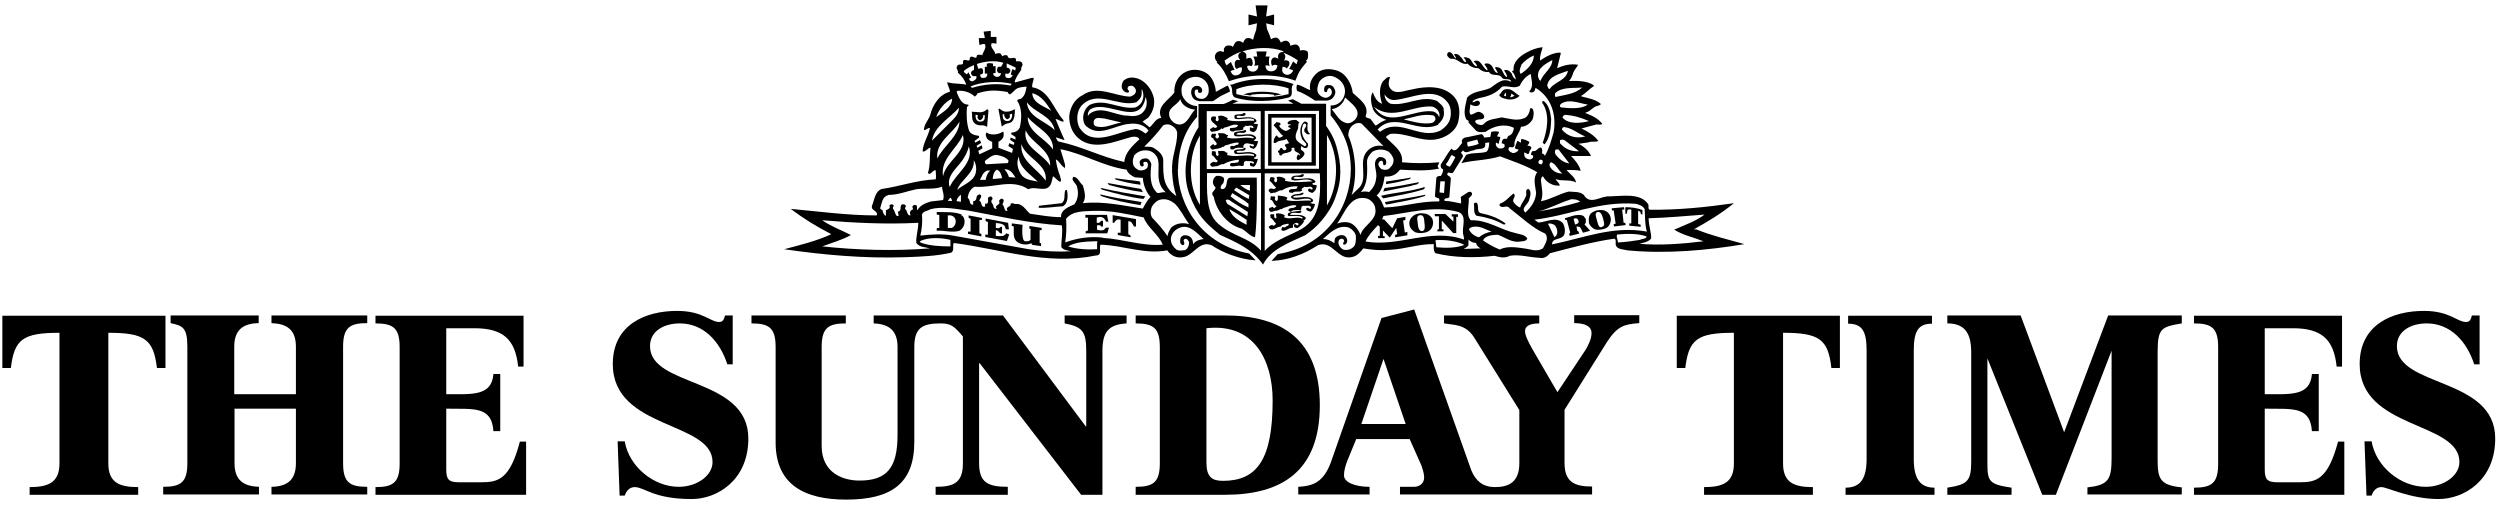
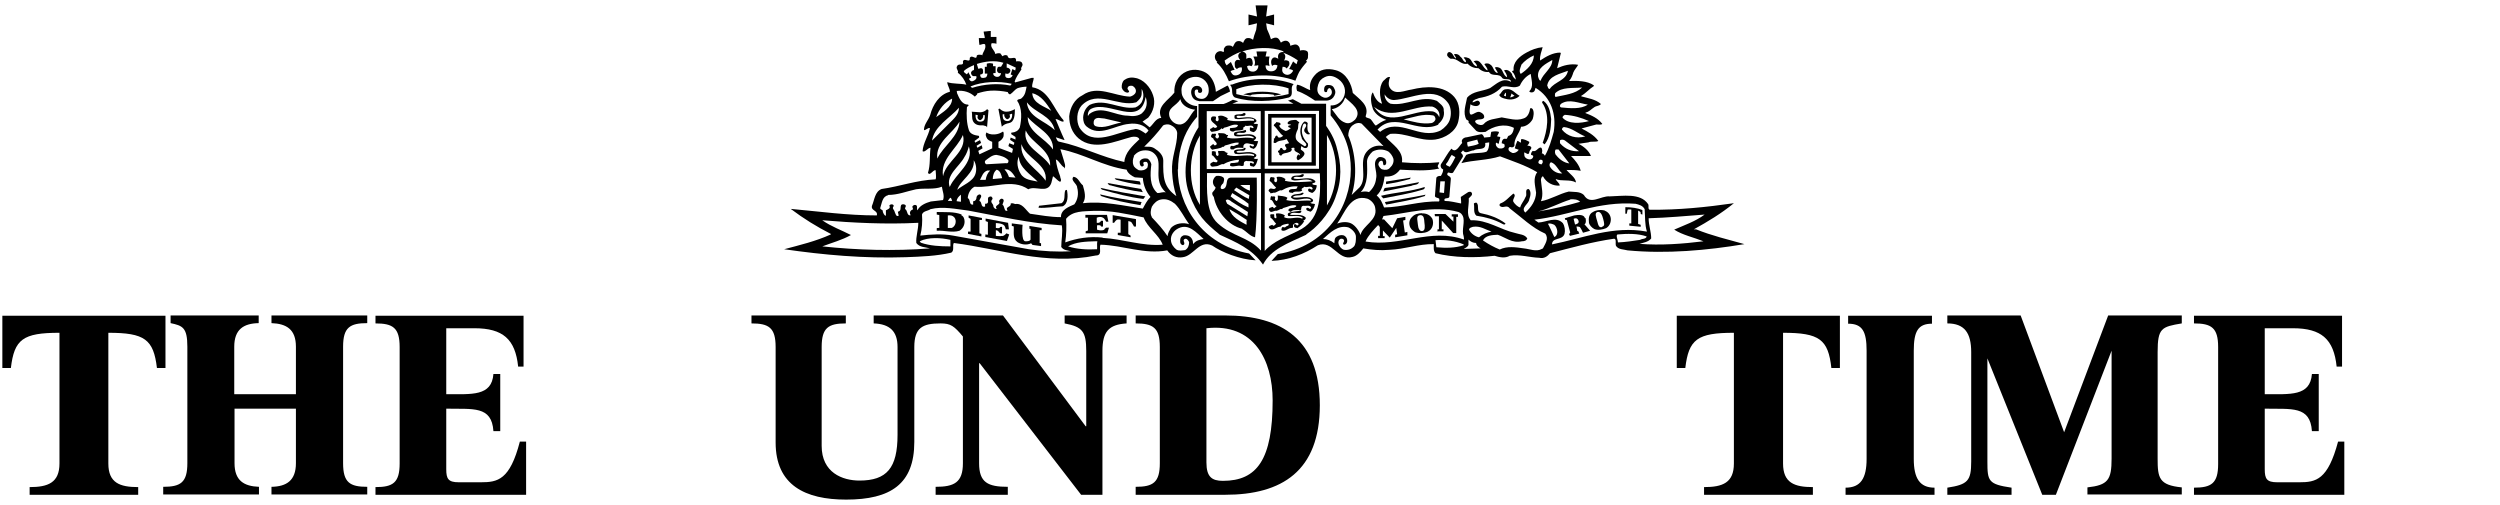
<svg xmlns="http://www.w3.org/2000/svg" width="401" height="81" viewBox="0 0 401 81" fill="none">
  <path d="M154.264 34.416C153.079 33.915 151.529 34.052 150.253 34.006C150.253 34.143 150.253 34.279 150.253 34.416C150.39 34.416 150.663 34.507 150.663 34.507V36.559C150.663 36.559 150.299 36.559 150.253 36.604C150.253 36.741 150.253 36.878 150.253 37.014C151.484 36.923 152.714 37.379 153.9 37.014C154.401 36.695 154.72 36.148 154.72 35.556C154.72 35.146 154.583 34.69 154.173 34.507M152.714 36.559H152.031V34.553C152.441 34.507 152.806 34.553 153.079 34.872C153.489 35.373 153.307 36.285 152.669 36.559" fill="#000" />
  <path d="M157.686 20.103L158.187 20.24L158.324 20.422L158.552 17.688L158.324 17.505C158.324 17.505 157.959 18.006 157.184 18.006C156.728 18.006 156.273 17.915 155.862 17.915C155.999 18.371 155.817 18.918 156.09 19.465C156.409 20.058 157.047 20.149 157.686 20.103ZM156.455 18.371L156.865 18.508C156.865 18.508 156.728 18.827 156.82 18.964C156.911 19.146 157.139 19.374 157.321 19.237C157.594 19.101 157.777 18.736 157.686 18.462H157.959V18.736C157.959 19.192 157.822 19.511 157.184 19.511C156.592 19.511 156.409 18.873 156.5 18.326" fill="#000" />
  <path d="M161.832 19.738C162.744 19.602 162.789 18.371 162.789 17.505C162.242 17.779 161.969 17.915 161.376 17.915C160.784 17.915 160.328 17.414 160.328 17.414L160.146 17.505L160.692 20.331C160.692 20.331 161.012 19.875 161.878 19.738M160.829 18.326H161.103C161.012 18.599 161.194 18.918 161.467 19.1C161.65 19.192 161.832 19.009 161.969 18.827C162.06 18.69 161.923 18.371 161.923 18.371L162.333 18.234C162.425 18.736 162.197 19.374 161.65 19.419C161.012 19.419 160.875 19.1 160.829 18.645V18.371V18.326Z" fill="#000" />
  <path d="M188.959 27.214C188.959 24.798 189.552 22.382 190.783 20.377C191.375 19.419 192.013 18.736 192.013 18.736V17.004C191.33 17.004 190.646 16.685 190.145 16.138C189.689 15.591 189.506 15.226 189.506 14.405C189.506 13.585 190.099 12.673 191.011 12.445C191.877 12.172 192.743 12.354 193.335 12.992C193.791 13.494 193.882 13.95 193.882 14.542C193.882 15.271 193.381 15.864 192.788 15.864C192.424 15.864 191.968 15.773 191.74 15.317C191.558 14.998 191.558 14.36 191.922 14.36C192.424 14.36 191.968 14.725 192.287 14.861C192.469 14.952 192.697 14.907 192.788 14.725C192.879 14.497 192.834 14.269 192.652 14.041C192.378 13.767 192.059 13.722 191.694 13.813C191.147 13.995 190.965 14.588 191.102 15.135C191.284 15.91 191.785 16.138 192.378 16.229H194.566L195.797 15.408L197.301 14.679C197.301 14.679 197.164 13.95 196.891 13.722L195.022 14.725C194.976 13.722 194.52 12.537 193.746 11.898C192.971 11.26 191.603 10.941 190.372 11.443C188.959 12.035 188.276 13.448 188.367 14.861C187.41 16.092 185.404 17.095 186.27 18.918C185.404 18.918 184.994 19.966 184.401 20.422L183.261 19.511L184.173 18.872C184.994 17.915 185.404 16.502 184.948 15.271C184.538 13.995 183.398 12.673 182.031 12.491C181.393 12.354 180.8 12.491 180.299 12.856C179.979 13.175 179.888 13.676 179.934 14.086C180.071 14.497 180.435 14.861 180.891 14.861C181.484 14.679 180.663 14.405 180.891 14.041C180.982 13.767 181.301 13.722 181.62 13.767C182.031 13.95 182.304 14.405 182.167 14.816C182.031 15.18 181.62 15.408 181.256 15.499C178.703 15.408 176.014 13.585 173.643 15.271C172.322 15.91 171.638 17.277 171.501 18.645C171.501 20.058 171.957 21.288 173.005 22.2C175.467 24.251 178.885 22.656 181.484 21.972C181.94 21.881 182.578 21.881 182.76 22.337C181.666 23.385 180.435 24.479 180.344 25.983C176.697 25.209 173.643 23.522 169.997 22.747C169.587 22.747 169.45 22.246 169.359 22.018L170.726 22.474V22.382C170.225 21.334 169.769 20.149 169.313 19.101C169.769 19.101 170.134 19.556 170.589 19.511V19.283C168.948 17.505 168.31 14.451 165.575 13.995C165.484 13.448 165.803 12.992 165.803 12.491H165.484L162.84 13.22L162.749 13.129C162.931 12.4 163.433 11.762 163.843 11.123C163.615 10.804 164.162 10.622 163.98 10.212C163.889 9.756 163.296 9.802 162.977 9.847C163.068 8.616 161.792 9.938 161.61 8.935C161.336 8.753 161.017 8.844 160.789 9.027L160.47 8.571C160.196 8.48 159.832 8.571 159.649 8.662C159.558 8.024 158.738 7.614 159.057 6.93C159.33 6.93 159.558 6.93 159.832 7.021C159.832 6.747 159.832 6.246 159.832 5.927H158.92V4.97C158.51 4.97 158.191 5.061 157.781 5.061C157.781 5.38 157.963 5.79 157.963 6.109H157.006C157.006 6.474 157.051 6.839 157.097 7.203C157.416 7.203 157.689 6.93 158.008 7.112C158.236 7.841 157.644 8.297 157.553 8.89L157.461 8.799C157.188 8.799 156.914 8.708 156.687 8.89C156.641 9.847 155.912 8.616 155.547 9.3C155.638 10.257 154.681 9.163 154.453 9.847C154.635 10.713 153.769 10.075 153.541 10.576C153.222 10.987 153.815 11.306 153.632 11.67C154.271 12.126 154.772 12.901 155 13.585C154.043 13.357 152.858 13.494 151.946 13.175C151.946 13.722 152.402 14.223 152.356 14.725C150.67 15.135 149.621 16.821 149.211 18.417C148.937 19.283 148.163 19.966 148.208 20.878C148.573 20.878 148.846 20.422 149.165 20.559C148.892 21.835 148.071 22.929 147.98 24.251C148.345 24.525 148.801 23.704 149.257 23.704C149.074 25.117 149.256 26.439 148.846 27.716C149.165 28.308 149.621 27.214 150.077 27.305C150.077 27.761 150.214 28.354 150.077 28.764C147.023 28.901 144.334 29.904 141.416 30.314C140.322 30.724 140.277 32.046 139.866 33.003C139.639 33.824 140.869 33.733 140.641 34.553C135.901 34.553 131.342 33.915 126.83 33.505C128.881 35.054 131.023 36.376 133.257 37.516V37.607C130.841 38.701 128.334 39.294 125.781 39.977C132.117 40.889 138.544 41.482 145.291 41.254C147.752 41.163 150.259 41.072 152.584 40.525C153.131 40.16 152.721 39.431 152.994 38.975C160.47 39.932 167.854 42.621 175.786 40.98C176.88 40.98 176.242 39.75 176.515 39.248C180.162 39.339 183.535 40.844 187.227 40.16C187.82 41.026 188.731 41.436 189.734 41.254C191.466 41.026 192.378 38.428 194.429 39.385C195.934 40.433 198.805 41.618 201.404 41.755L200.355 40.661C192.788 39.248 188.914 32.958 188.914 27.123M189.324 15.91C189.552 16.958 190.737 17.505 191.694 17.596C190.874 18.326 190.6 19.739 189.37 19.966C188.549 20.058 187.82 19.419 187.592 18.736C187.182 17.232 188.686 17.049 189.324 15.91ZM186.498 20.149C186.863 19.921 187.41 19.875 187.774 20.058C188.276 20.286 188.777 20.741 188.823 21.334C188.823 23.522 187.865 25.117 188.002 27.579C188.093 29.083 188.276 30.223 188.686 31.453C186.635 29.995 186.543 28.491 186.589 25.756C186.589 24.89 185.905 24.251 185.176 23.796C184.629 23.431 184.036 23.568 183.535 23.522C184.629 22.474 185.677 21.288 186.543 20.149M183.261 18.098C182.623 18.645 181.712 18.69 180.891 18.553C178.794 18.553 176.698 16.821 174.737 18.28L174.51 18.599C174.418 18.28 174.601 17.596 175.102 17.414C177.883 16.092 182.897 20.514 183.763 15.545C184.082 16.411 183.991 17.459 183.216 18.098M179.888 19.648C178.475 19.875 177.153 20.696 175.74 20.24C175.33 20.058 175.376 19.556 175.512 19.237C175.923 18.69 176.606 19.009 177.153 19.009L179.888 19.648ZM181.985 20.741C179.205 21.106 175.239 23.75 173.142 20.468C172.595 19.419 172.686 17.87 173.461 16.958C176.014 14.269 179.341 17.232 182.259 16.411C182.669 16.046 183.125 15.636 183.125 14.998V14.269C183.444 14.77 183.489 15.636 183.216 16.183C183.079 16.639 182.578 17.049 182.122 17.232C179.569 17.642 177.29 15.682 174.783 16.821C174.099 17.323 173.78 18.052 173.735 18.827C173.735 19.42 173.871 19.921 174.282 20.286C176.378 22.063 178.84 20.058 181.073 19.875C182.304 19.693 183.535 20.012 184.219 20.924C184.128 21.106 183.9 21.288 183.763 21.425C183.216 21.061 182.669 20.65 182.031 20.696M181.848 25.026C182.35 24.388 182.988 24.115 183.717 24.115C184.401 24.115 184.994 24.343 185.449 24.981C186.498 26.439 184.857 28.946 186.999 30.861C186.498 30.724 186.133 30.998 185.632 30.952C184.355 29.812 184.492 27.944 184.675 26.348C184.583 26.029 184.401 25.619 184.036 25.436C183.581 25.345 183.034 25.436 182.806 25.892C182.806 26.166 182.806 26.622 183.17 26.713C183.307 26.713 183.444 26.576 183.489 26.485C183.444 26.348 183.353 26.257 183.398 26.075C183.489 25.938 183.763 25.938 183.945 25.983C184.219 26.257 184.128 26.53 184.036 26.895C183.672 27.305 183.17 27.397 182.669 27.305C182.35 27.123 181.894 26.85 181.803 26.485C181.62 26.029 181.712 25.436 181.894 25.072M170.726 27.032C171 26.622 170.726 26.12 170.635 25.71L170.088 23.932C173.735 24.616 176.925 26.667 180.709 27.214C180.891 27.807 181.529 28.217 182.031 28.445L183.307 28.536C183.398 29.721 183.808 30.724 184.538 31.59C183.991 32.137 183.626 32.867 183.307 33.459C180.207 33.003 177.062 32.228 173.689 32.593C174.282 31.727 173.963 30.679 173.689 29.721C173.142 29.311 172.96 28.445 172.185 28.354C171.638 28.946 172.777 29.448 172.777 30.086C173.051 31.043 172.869 32.046 172.322 32.775C171.547 33.14 170.134 33.596 170.179 34.827C168.447 34.827 166.852 34.508 165.211 34.28C164.481 33.642 163.98 32.547 162.84 32.73C162.612 32.639 162.384 32.547 162.111 32.639C162.248 33.277 161.154 33.094 161.61 33.778C161.017 34.052 161.199 33.049 160.789 32.821C160.88 32.502 161.245 32.001 160.698 31.864C160.47 31.864 160.288 32.092 160.242 32.274C160.607 32.958 159.376 32.821 159.877 33.505C159.649 33.596 159.376 33.322 159.33 33.094C159.376 32.684 158.783 32.502 159.102 32.046C159.239 31.955 159.239 31.727 159.102 31.636C159.011 31.408 158.692 31.545 158.555 31.636C158.282 31.955 158.829 32.73 158.008 32.684V33.14C157.234 33.322 157.598 32.411 157.097 32.228C157.097 31.864 157.689 31.453 157.188 31.18C156.96 31.18 156.732 31.317 156.641 31.59C156.641 31.909 156.504 32.274 156.094 32.274V32.821C155.365 32.912 155.729 32.001 155.228 31.773C155.273 30.998 155.684 30.268 156.322 29.949C159.239 30.223 162.339 28.582 164.937 30.36C166.122 29.721 167.991 31.134 168.629 29.357L168.903 28.263C169.313 28.536 169.632 28.992 170.042 29.174C170.361 28.901 170.042 28.582 170.042 28.263C169.723 27.397 169.45 26.53 169.359 25.573C169.906 25.801 170.134 26.53 170.681 26.85M154.453 21.653C155.182 24.388 151.718 25.801 151.262 28.263C150.806 25.482 153.496 23.887 154.453 21.653ZM150.35 25.436C149.986 22.838 152.858 21.38 153.906 19.511C153.815 21.927 151.308 23.385 150.35 25.436ZM152.311 29.949C151.718 28.035 153.86 26.758 154.681 25.209C155.046 24.662 155.228 24.115 155.41 23.476C156.276 26.211 153.313 27.761 152.356 29.949M152.721 32.228H152.037C152.037 32.228 152.265 31.864 152.402 31.727C152.63 31.727 152.63 32.046 152.721 32.228ZM153.541 30.451C153.997 28.901 156.413 27.761 156.185 25.71C156.595 26.303 156.687 27.214 156.459 27.898C156.048 29.174 154.453 29.63 153.541 30.451ZM154.134 31.226V32.365L153.45 32.274C153.45 31.864 153.769 31.499 154.134 31.226ZM161.427 26.166L158.236 26.348C158.008 26.303 157.872 25.983 158.054 25.756C158.601 25.345 159.148 24.844 159.832 24.844C160.561 24.981 161.245 25.163 161.746 25.71C161.792 25.983 161.701 26.166 161.473 26.211M162.886 28.491L161.837 28.399C161.701 27.989 161.473 27.533 161.108 27.169C161.974 27.032 162.521 27.898 162.886 28.491ZM160.743 28.582L159.239 28.718C159.239 28.172 159.422 27.533 159.877 27.214C160.47 27.397 160.607 28.035 160.743 28.582ZM158.419 27.351H158.829C158.419 27.716 158.191 28.263 158.1 28.855H157.188C157.461 28.399 157.644 27.579 158.373 27.351M168.447 26.576C167.216 24.57 163.98 23.613 164.527 20.924C165.438 22.975 168.538 23.978 168.447 26.576ZM164.846 18.781C166.213 20.514 169.04 21.471 168.903 23.978C167.672 22.154 164.846 21.243 164.846 18.781ZM167.718 28.992C166.441 27.078 163.524 25.801 163.843 23.112C164.481 25.345 168.128 26.303 167.718 28.992ZM166.441 29.129C165.53 28.901 164.299 28.901 163.706 27.852C163.251 27.123 162.977 25.983 163.433 25.117C163.433 26.895 165.347 27.989 166.487 29.174M168.629 17.779C167.581 17.049 165.666 16.639 165.575 14.952C166.988 15.271 167.854 16.593 168.629 17.779ZM169.176 20.878C167.672 19.374 164.892 18.827 164.709 16.411C166.031 18.143 168.675 18.508 169.176 20.878ZM161.29 11.762C161.655 11.989 162.02 11.716 162.065 11.351C162.065 11.032 161.746 10.85 161.473 10.85V10.166L162.931 10.85L162.84 11.306L162.384 11.078L162.111 11.944L162.43 12.081C162.43 12.081 162.248 12.673 161.518 12.491C161.199 12.4 161.199 12.035 161.29 11.762ZM160.971 10.029C160.971 10.029 160.607 10.668 160.561 10.713C160.333 10.713 160.014 10.622 159.969 10.987C159.786 11.488 160.151 11.853 160.561 11.716C160.561 11.944 160.424 12.217 160.151 12.309C159.832 12.4 159.467 12.263 159.33 11.944V11.716H159.695V10.622H159.285V10.212C159.285 10.212 158.966 10.121 158.738 10.121C158.555 10.121 158.282 10.212 158.282 10.212V10.713H157.963V11.807H158.373C158.373 11.807 158.373 12.354 158.054 12.445C157.507 12.582 157.325 12.491 157.234 12.172V11.944C157.234 11.944 157.735 11.944 157.689 11.534C157.689 11.26 157.689 10.987 157.37 10.941C157.142 10.941 157.097 11.032 156.914 11.032C156.914 11.032 156.687 10.303 156.687 10.257C158.008 9.847 159.558 9.619 160.971 10.075M162.293 13.448C162.293 13.448 162.157 13.63 162.065 13.722C160.06 13.311 157.826 13.494 155.957 14.086C155.866 14.041 155.729 13.995 155.684 13.858C157.507 13.084 160.196 12.947 162.293 13.448ZM154.954 11.807C154.635 11.716 154.59 11.397 154.59 11.397C155 10.987 155.684 10.668 156.231 10.44V11.169C156.185 11.351 156.048 11.169 155.821 11.488C155.638 11.716 155.866 12.217 156.185 12.217C156.459 12.217 156.55 12.217 156.595 12.217C156.732 12.628 156.413 12.856 156.094 12.992C155.638 13.22 155.41 12.628 155.41 12.628L155.775 12.445L155.319 11.579C155.319 11.579 155.182 11.944 155 11.898M153.45 14.588C154.544 14.451 155.593 14.77 156.367 15.499C156.459 15.363 156.641 15.271 156.732 15.135C156.732 15.135 156.732 15.044 156.732 14.998C157.416 14.77 158.145 14.588 158.92 14.542C159.832 14.497 160.743 14.588 161.655 14.77C161.655 14.907 161.837 15.135 162.02 15.135C162.476 14.861 162.749 14.36 163.25 14.132C163.661 13.995 164.253 13.904 164.664 13.904C164.527 14.542 164.481 15.226 163.889 15.727C163.661 16.001 163.205 15.819 163.159 16.183C163.98 17.323 163.889 19.101 163.57 20.468C163.387 20.787 163.251 21.015 162.704 21.197C162.521 21.243 162.202 21.288 162.202 21.288V21.516L162.886 21.972V22.382L162.111 22.063L162.02 22.428L162.704 22.884L162.612 23.248L161.883 22.975L161.746 23.431L162.476 23.887L162.339 24.525L160.151 23.704V22.747C160.516 22.565 160.88 22.246 160.971 21.835C160.971 21.608 161.062 21.288 160.88 21.106C160.424 21.38 160.105 21.516 159.558 21.562C158.875 21.608 158.464 21.425 158.236 21.243C158.008 21.608 158.145 21.927 158.373 22.291C158.601 22.565 159.148 22.747 159.148 22.747V23.796L157.097 24.753L156.914 24.206L157.598 23.796L157.461 23.294L156.778 23.704L156.641 23.385L157.37 22.929L157.188 22.474L156.413 22.884L156.322 22.61L157.051 22.063C157.051 22.063 157.051 21.79 157.006 21.79C156.413 21.699 155.638 21.562 155.41 20.878C155.046 19.784 155 18.417 155.091 17.232C155.091 17.049 155.547 16.958 155.273 16.776C154.225 16.776 153.815 15.636 153.496 14.907V14.77L153.45 14.588ZM152.721 15.819C152.721 17.232 151.171 18.006 150.168 18.781C150.578 17.551 151.536 16.366 152.721 15.819ZM149.484 22.61C149.849 20.195 152.356 18.964 153.815 17.277C153.815 18.326 153.04 19.009 152.356 19.693L149.484 22.565V22.61ZM142.419 31.271C144.06 31.271 145.428 30.679 146.932 30.36C148.345 30.132 149.804 30.451 151.08 29.949C151.171 30.679 151.536 31.362 151.262 32.092L149.302 32.319C148.482 32.547 147.524 32.958 147.16 33.733C146.977 33.459 147.296 32.867 146.749 32.867C146.613 32.867 146.43 32.958 146.339 33.14C146.339 33.277 146.476 33.459 146.43 33.596C145.975 33.733 145.838 34.143 146.066 34.508C145.975 34.599 145.838 34.508 145.792 34.508C145.428 34.28 145.564 33.778 145.2 33.55C145.063 33.277 145.473 33.094 145.2 32.867C145.017 32.73 144.698 32.73 144.562 32.867C144.334 33.277 144.653 33.824 144.014 33.961L144.151 34.599C143.695 34.827 143.65 34.234 143.513 34.006C143.467 33.641 143.012 33.459 143.331 33.094C143.422 32.912 143.194 32.775 143.057 32.775C142.829 32.775 142.693 32.867 142.647 33.003C142.92 33.413 142.373 33.596 142.1 33.733V34.599C141.826 34.599 141.69 34.188 141.599 33.961C141.69 33.596 141.188 33.687 141.188 33.368C141.462 32.593 141.507 31.499 142.465 31.317M131.889 39.522C133.439 38.929 135.035 38.519 136.493 37.698C134.989 36.923 133.303 36.331 131.889 35.328C136.812 35.738 142.1 36.012 147.296 35.738C147.296 36.878 146.886 37.972 146.977 38.975C147.524 39.704 148.39 39.613 149.165 39.841C143.467 40.297 137.451 40.114 131.935 39.522M152.402 39.522C150.852 39.522 149.12 39.431 147.707 38.929L147.524 38.701C148.892 38.017 150.898 38.109 152.447 38.473V39.522H152.402ZM165.028 39.977L152.858 37.789C151.171 37.47 149.211 37.607 147.616 37.789C147.889 36.741 147.98 35.51 147.889 34.416C148.071 33.824 148.801 33.869 149.257 33.55C151.262 33.049 153.359 33.55 155.319 33.778C160.288 34.69 165.119 35.829 170.316 36.148C170.498 37.288 170.225 38.519 170.225 39.613C170.589 40.16 171.228 40.16 171.775 40.297C169.541 40.433 167.216 40.297 165.028 39.977ZM175.968 39.977C174.373 40.069 172.732 39.977 171.319 39.522C172.549 38.792 174.19 38.747 175.649 38.701H176.014C175.923 39.111 176.014 39.567 175.968 39.977ZM176.88 38.109C174.737 37.881 172.732 38.2 170.863 38.883C171.045 37.653 171.091 36.331 171 35.1C172.048 33.778 173.826 33.915 175.421 33.824C178.293 33.733 180.663 34.325 183.444 34.872C184.036 36.513 185.86 37.607 186.498 39.248C183.216 39.522 180.162 38.337 176.834 38.154M184.766 34.827C184.447 34.325 184.583 33.596 184.766 33.14C185.085 32.593 185.632 32.092 186.224 32.001C187.09 31.818 187.82 32.183 188.458 32.684C189.37 33.596 189.962 34.918 190.737 35.966C189.825 35.647 188.549 35.784 187.82 36.559C187.592 36.969 187.318 37.379 187.273 37.881C186.589 36.832 185.677 35.829 184.72 34.827M191.375 39.111C191.375 38.564 191.147 38.063 190.646 37.835C190.372 37.744 189.917 37.653 189.689 37.835C189.233 38.063 189.278 38.61 189.324 38.975C189.415 39.157 189.597 39.385 189.825 39.294C190.281 39.02 189.461 38.473 190.145 38.291C190.464 38.291 190.646 38.656 190.737 38.838C190.737 39.385 190.555 39.841 190.099 40.114C189.597 40.16 189.096 40.297 188.686 40.023C188.23 39.658 187.865 39.157 187.82 38.564C187.729 37.744 188.276 36.969 189.051 36.604C190.691 35.829 191.877 37.288 193.062 38.337C192.469 38.428 191.831 38.564 191.421 39.111" fill="#000" />
  <path d="M167.077 36.969V36.559L165.117 36.24V36.695H165.299V38.428C165.163 38.701 164.798 38.701 164.479 38.701C163.75 38.701 164.023 36.057 164.023 36.057L162.291 35.829V36.24C162.291 36.24 162.519 36.285 162.61 36.331C162.656 37.242 162.382 38.245 163.203 38.838C163.75 39.203 164.661 39.385 165.391 39.02L165.619 39.294L166.986 39.476V39.02L166.758 38.975V36.923H167.077V36.969Z" fill="#000" />
  <path d="M160.783 37.835C160.464 37.926 159.734 37.835 159.734 37.835V36.923C159.734 36.923 160.054 36.969 160.145 37.105C160.281 37.288 160.418 37.516 160.737 37.425C160.692 37.425 160.737 36.422 160.737 36.422C160.646 36.331 160.373 36.376 160.327 36.558C160.145 36.65 159.734 36.558 159.734 36.558V35.783C159.734 35.783 160.783 35.783 161.102 36.194C161.239 36.376 161.33 36.786 161.33 36.786H161.831L161.695 35.738L158.093 35.054V35.464L158.458 35.601V37.652L158.048 37.607V38.017L161.512 38.655L161.877 37.607L161.421 37.425C161.239 37.652 161.056 37.789 160.783 37.88" fill="#000" />
  <path d="M178.472 34.508V35.739H178.7C178.7 35.739 178.928 35.374 179.155 35.237C179.292 35.146 179.748 35.237 179.748 35.237V37.334H179.292V37.699L181.343 38.063V37.79L180.979 37.562V35.465C180.979 35.465 181.343 35.511 181.48 35.648C181.663 35.875 181.89 36.331 181.89 36.331H182.21V35.146L178.472 34.508Z" fill="#000" />
  <path d="M177.149 36.832C176.647 37.106 175.964 36.832 175.964 36.832V36.148C175.964 36.148 176.602 36.012 176.602 36.331H176.921V35.419H176.602C176.602 35.419 176.465 35.829 175.918 35.738V34.918C176.237 34.781 176.602 34.735 176.921 34.918C177.194 35.054 177.422 35.556 177.422 35.556H177.787L177.559 34.462H174.095V34.918H174.505V36.969L174.14 37.106V37.425H177.605L177.878 36.513H177.422C177.422 36.513 177.286 36.65 177.149 36.741" fill="#000" />
  <path d="M155.271 34.872L155.682 35.1V37.151H155.271V37.516L157.414 37.926V37.516L157.095 37.425V35.282H157.505V34.963L155.363 34.553V34.918L155.271 34.872Z" fill="#000" />
  <path d="M183.304 30.814L183.03 30.313L177.651 29.356L177.879 29.675C179.611 30.131 181.435 30.587 183.258 30.814" fill="#000" />
  <path d="M183.396 31.91L183.715 31.5C181.299 31.089 178.837 30.679 176.513 30.132L176.741 30.406C178.929 31.044 181.117 31.636 183.396 31.91Z" fill="#000" />
  <path d="M182.942 29.631C182.942 29.631 182.942 29.175 182.76 29.084C181.438 28.901 180.025 28.765 178.794 28.582L178.976 28.81C180.253 29.175 181.62 29.494 182.942 29.631Z" fill="#000" />
  <path d="M197.526 13.54L197.298 13.631C197.936 14.178 197.298 15.135 198.073 15.636C200.717 16.457 204.09 16.32 206.734 15.636C207.691 15.226 206.779 14.087 207.508 13.494C204.409 12.354 200.58 12.4 197.571 13.585M206.688 15.089C204.135 15.773 200.853 15.773 198.301 15.089V14.315C200.625 13.357 204.318 13.357 206.688 14.178V15.044V15.089Z" fill="#000" />
  <path d="M195.292 9.892L195.155 10.029C196.112 10.895 196.659 11.943 197.115 13.037C200.351 11.852 204.636 11.761 207.781 12.946C208.055 12.308 208.237 11.67 208.693 11.077C208.967 10.667 209.65 9.892 209.65 9.892L209.468 9.755C209.468 9.755 209.741 9.527 209.787 9.3C209.787 8.844 209.924 8.433 209.65 8.206C209.286 7.978 208.83 8.023 208.511 8.114C208.511 7.841 208.465 7.522 208.237 7.34C207.873 6.929 207.326 7.248 206.961 7.34C206.961 7.02 206.824 6.793 206.551 6.61C206.186 6.428 205.73 6.61 205.457 6.838C205.32 6.61 205.229 6.337 205.001 6.154C204.636 5.881 204.089 6.154 203.861 6.291L203.633 5.607L203.223 4.65L203.086 3.738L204.363 4.058V2.325L203.086 2.644L203.314 0.867H201.4L201.628 2.644L200.26 2.325V4.058L201.628 3.738L201.491 4.787L201.172 5.699L200.99 6.382C200.716 6.2 200.488 6.063 200.123 6.109C199.713 6.109 199.531 6.565 199.394 6.884C199.121 6.656 198.847 6.519 198.482 6.61C198.072 6.701 197.935 7.203 197.753 7.522L197.48 7.34C197.069 7.248 196.568 7.248 196.386 7.704C196.158 7.841 196.522 8.479 196.112 8.297C195.702 8.069 195.2 8.297 195.018 8.616C194.699 9.072 194.927 9.71 195.292 9.938M208.192 9.573L207.964 10.302C207.69 10.075 207.599 10.029 207.417 9.847L206.779 11.077C206.779 11.077 207.28 11.123 207.417 11.351C207.143 11.852 206.687 12.126 206.186 11.943C205.548 11.67 205.639 11.214 205.73 10.713C206.095 10.713 206.232 10.804 206.368 10.986C206.551 10.804 206.961 10.439 206.779 9.938C206.687 9.664 206.186 9.619 205.958 9.71C206.232 9.254 206.277 8.753 205.776 8.433C206.551 8.707 207.417 9.163 208.146 9.664M205.776 8.342C205.001 8.342 204.91 8.98 205.046 9.436C204.864 9.345 204.499 9.072 204.18 9.3C203.77 9.619 203.861 10.211 204.044 10.576C204.271 10.348 204.591 10.348 204.91 10.485C204.864 10.941 204.636 11.442 203.861 11.442C202.995 11.442 202.995 10.667 202.995 10.485C203.223 10.485 203.36 10.485 203.633 10.576C203.497 10.12 203.497 9.527 203.633 9.072H202.995L203.178 8.251H201.537L201.673 9.072C201.4 9.072 201.217 9.072 201.035 9.072C201.309 9.573 201.4 10.166 201.172 10.53C201.445 10.53 201.628 10.53 201.81 10.439C201.901 10.713 201.719 11.396 201.081 11.488C200.443 11.533 200.123 11.214 200.032 10.621C200.306 10.485 200.443 10.485 200.716 10.621C200.807 10.576 200.944 10.348 200.944 10.166C200.898 9.801 200.898 9.436 200.534 9.3C200.26 9.208 199.896 9.436 199.896 9.436C199.896 9.436 199.941 8.935 199.896 8.707C199.804 8.479 199.531 8.297 199.257 8.251C201.172 7.613 203.907 7.431 205.912 8.251M199.075 8.342C198.619 8.616 198.619 8.798 198.619 9.026C198.619 9.254 198.938 9.664 198.938 9.664C198.938 9.664 198.437 9.527 198.3 9.664C197.935 9.983 198.072 10.257 198.072 10.621C198.072 10.849 198.255 10.941 198.391 11.077C198.619 10.895 198.71 10.804 199.166 10.804C199.303 11.26 199.121 11.852 198.528 12.034C197.844 12.262 197.616 11.898 197.388 11.442C197.571 11.305 197.616 11.26 198.027 11.214L197.434 9.938L196.75 10.485L196.522 10.12L196.431 9.71C197.115 9.208 198.3 8.525 199.075 8.297" fill="#000" />
  <path d="M199.393 15.135L200.578 15.317L200.806 15.181C201.945 15.044 203.085 14.998 204.27 15.181L204.407 15.363L205.501 15.135C203.723 14.588 201.261 14.542 199.438 15.135" fill="#000" />
  <path d="M166.574 33.322C167.805 33.413 169.172 33.139 170.449 33.094C171.36 32.684 171.315 31.316 171.133 30.45C171.041 30.45 170.905 30.541 170.859 30.541C170.631 31.225 170.95 32.182 170.267 32.592L166.665 33.003L166.574 33.322Z" fill="#000" />
  <path d="M182.937 32.912C182.937 32.912 183.028 32.547 183.119 32.411C180.885 32.046 178.606 31.727 176.464 31.18C176.464 31.271 176.555 31.408 176.646 31.453C178.652 32.137 180.794 32.547 182.937 32.912Z" fill="#000" />
  <path d="M230.438 37.106C230.438 37.106 231.304 37.106 231.532 37.106V36.787H231.259V35.374L233.082 37.38H233.583V34.781H233.857V34.371H232.854V34.736H233.128V35.556L231.851 34.325H230.119L230.165 34.69H230.803V36.787H230.575V37.152L230.438 37.106Z" fill="#000" />
  <path d="M228.065 34.188C227.472 34.234 226.925 34.325 226.515 34.781C226.105 35.146 225.968 35.693 226.105 36.194C226.196 36.65 226.561 36.969 226.971 37.242C227.609 37.47 228.43 37.425 229.022 37.151C229.797 36.787 230.025 35.83 229.752 35.1C229.387 34.462 228.749 34.188 228.065 34.234M228.156 37.06C227.746 37.151 227.472 36.696 227.427 36.012C227.381 35.282 227.062 34.553 227.837 34.508C228.43 34.508 228.43 35.146 228.475 35.693C228.566 36.331 228.612 36.969 228.156 37.06Z" fill="#000" />
  <path d="M236.817 32.503C236.817 32.503 236.453 32.503 236.407 32.685C236.544 33.278 236.27 34.144 236.817 34.599C238.276 34.827 239.689 35.192 241.011 35.921C241.102 36.013 241.467 36.104 241.467 35.83C240.327 34.964 238.914 34.463 237.501 34.189C236.772 33.961 237.319 32.959 236.863 32.548" fill="#000" />
  <path d="M271.689 36.787C273.923 35.557 276.111 34.235 278.117 32.594C273.65 33.232 269.319 33.688 264.624 33.642C264.259 33.551 264.533 32.959 264.351 32.731C263.12 30.907 260.294 31.454 258.197 31.5C256.784 31.363 255.052 33.004 254.049 31.272C253.411 30.679 252.499 30.816 251.633 30.725C250.083 31.09 248.716 32.001 247.166 32.275C247.622 31.226 247.257 30.041 247.166 28.902C247.166 28.674 247.257 28.355 247.485 28.263C248.032 29.312 249.126 29.859 250.174 29.768C250.174 29.357 249.627 29.084 249.536 28.719C250.493 29.13 251.815 28.719 252.773 29.266C252.773 28.491 251.679 27.808 251.268 27.261C252.134 27.261 252.818 27.261 253.547 27.397C253.319 26.486 252.59 25.62 251.998 25.027H253.639C254.14 25.027 254.733 25.027 255.188 25.027C254.869 24.161 253.958 23.432 253.183 23.067L254.778 22.839C255.234 22.611 255.963 22.839 256.374 22.611C255.69 21.654 254.641 21.107 253.684 20.605L256.054 19.967C256.374 19.967 256.829 20.058 257.012 19.876C256.328 18.965 255.28 18.509 254.322 18.144V18.053C254.869 17.962 255.234 17.506 255.735 17.187C256.054 16.959 256.556 17.004 256.784 16.685C255.918 15.91 254.778 15.774 253.639 15.455V15.363C254.368 14.953 254.915 14.269 255.644 13.814V13.677C254.55 12.947 253.046 12.947 251.679 12.993C252.043 12.583 252.226 12.081 252.362 11.626C252.545 11.17 252.955 10.759 253.137 10.395C251.952 10.167 250.767 10.486 249.764 10.942L250.357 8.526L250.265 8.435C249.08 8.435 247.986 9.073 247.029 9.711C246.938 8.891 247.303 8.207 247.439 7.569C246.482 7.66 245.662 7.979 244.841 8.435C243.747 9.027 242.607 9.985 242.79 11.306C242.744 11.352 242.516 11.306 242.562 11.534C242.927 11.808 243.063 12.355 243.154 12.765C242.835 12.537 242.562 12.218 242.516 11.854C242.243 11.443 241.741 11.033 241.24 11.306C241.468 11.58 241.741 12.036 241.741 12.4C241.103 12.081 241.149 11.352 240.647 10.942C240.419 10.805 240.009 10.668 239.781 10.851L240.237 11.626L240.146 11.717C239.462 11.398 239.599 10.623 238.961 10.304C238.733 10.121 238.232 10.121 238.095 10.304C238.277 10.623 238.642 10.942 238.596 11.306C237.776 10.988 237.548 9.255 236.363 9.848C236.636 10.076 236.91 10.349 236.91 10.668C236.18 10.486 236.18 9.711 235.633 9.346C235.36 9.255 234.995 9.073 234.767 9.255C234.995 9.483 235.177 9.711 235.132 9.985C234.63 9.893 234.676 9.392 234.266 9.119C234.038 8.754 233.628 8.572 233.217 8.708C233.309 8.936 233.582 9.164 233.536 9.392C233.081 9.164 233.126 8.48 232.488 8.344C232.26 8.344 232.078 8.572 232.123 8.891C232.26 9.164 232.488 9.346 232.716 9.438C233.81 9.255 234.266 10.486 235.405 10.213C235.861 10.714 236.454 10.942 237.138 10.942C237.593 11.352 238.14 11.626 238.824 11.534C239.326 12.4 240.465 11.626 240.967 12.537C241.377 12.902 242.243 12.446 242.38 13.084H242.288C240.966 12.4 240.009 13.495 239.006 14.133C237.776 14.68 236.226 14.588 235.314 15.682C235.132 16.776 234.585 18.098 235.223 19.192C235.36 19.284 235.679 19.329 235.542 19.648L236.773 20.97C237.183 21.289 237.776 21.198 238.277 21.152C239.508 20.241 241.331 19.739 242.835 20.514C242.744 21.016 242.608 21.608 241.969 21.791C241.741 21.927 241.833 22.429 241.422 22.247C241.012 22.247 240.875 22.657 240.875 22.976L241.286 23.113C241.286 23.113 241.422 23.477 241.286 23.614C241.058 23.842 240.739 23.842 240.42 23.796C240.1 23.66 239.827 23.295 239.964 22.885C240.146 22.885 240.237 23.113 240.42 23.021C240.42 22.611 240.647 22.292 240.647 21.973L240.146 21.882C240.146 21.654 240.465 21.426 240.42 21.152C240.055 21.016 239.553 21.061 239.189 21.152L239.052 21.973L238.049 22.064C238.049 22.064 237.958 21.608 237.639 21.517L235.269 22.018C234.858 22.018 234.266 22.383 234.539 22.93C234.083 23.34 233.537 24.662 232.807 23.842C232.215 24.526 231.759 25.437 231.212 26.212C230.938 26.531 231.121 27.078 231.485 27.169C231.485 27.58 231.303 27.899 231.121 28.218C230.847 28.218 230.574 28.218 230.391 28.491L230.163 31.454C230.255 31.773 230.619 31.682 230.847 31.864C230.847 32.001 230.938 32.229 230.802 32.32C227.702 32.229 224.967 33.232 222.004 33.278C221.73 32.594 221.457 31.864 220.819 31.363C221.685 30.543 221.913 29.449 222.095 28.309C223.098 28.4 223.918 28.081 224.557 27.215C226.608 27.306 228.841 27.488 230.847 27.033L230.756 26.942C230.391 26.622 230.847 26.349 230.847 26.03C228.887 26.212 226.836 26.212 224.876 26.03C225.149 24.161 223.28 23.158 222.277 21.973C222.505 21.745 222.733 21.608 223.007 21.471C225.559 21.244 227.611 22.702 230.209 22.383C231.759 22.155 233.491 21.152 233.901 19.512C234.22 18.19 234.175 16.594 233.263 15.546C231.576 13.631 228.659 13.814 226.426 14.361C225.332 14.497 223.782 15.318 222.961 14.133C222.597 13.631 222.779 12.856 222.961 12.355C222.46 12.264 222.186 12.765 221.867 12.993C221.092 14.041 221.32 15.546 221.685 16.64C220.91 16.412 220.454 15.546 220.226 14.862H220.135C219.725 15.637 219.953 16.731 220.226 17.506C220.636 18.418 221.639 18.965 222.369 19.238C221.73 19.375 221.184 19.831 220.682 20.15C220.409 19.967 220.226 19.557 219.953 19.238C219.725 18.828 218.859 19.01 219.087 18.509C219.634 16.868 218.038 15.91 216.99 14.908C216.808 13.54 215.987 11.717 214.255 11.261C212.887 10.896 211.657 11.079 210.791 12.173C210.198 12.902 210.016 13.586 210.152 14.452C209.423 14.224 208.785 13.677 208.056 13.586C207.919 13.859 207.919 14.224 208.056 14.588C209.15 14.953 210.107 15.591 210.927 16.138H212.842C213.252 16.093 213.571 15.956 213.845 15.637C214.164 15.227 214.3 14.771 214.073 14.315C213.89 13.859 213.662 13.631 213.024 13.631C212.477 13.631 212.386 14.041 212.386 14.406C212.386 14.725 212.523 14.816 212.751 14.771C212.933 14.771 212.842 14.452 212.979 14.315C213.07 14.224 213.161 14.087 213.252 14.133C213.48 14.224 213.571 14.406 213.617 14.634C213.708 15.044 213.434 15.409 213.024 15.591C212.523 15.819 212.067 15.591 211.702 15.272C211.201 14.816 211.246 14.224 211.429 13.586C211.611 12.993 211.93 12.628 212.523 12.355C213.298 11.99 214.027 12.218 214.711 12.72C215.668 13.403 216.033 14.634 215.486 15.682C215.075 16.503 214.3 16.959 213.434 16.913V18.509C215.987 21.563 216.671 24.526 216.671 27.124C216.671 33.232 212.659 39.522 204.956 40.753L203.953 41.847C206.688 41.756 209.195 40.753 211.383 39.34C213.753 38.428 214.574 41.893 216.944 41.209C217.628 41.072 218.221 40.434 218.676 39.842C219.998 40.069 221.411 40.206 222.87 40.069C225.332 39.978 227.565 39.112 229.981 39.158C229.981 39.659 229.89 40.252 230.254 40.616C233.172 41.346 236.636 41.391 239.736 41.027C240.465 41.255 241.422 41.483 242.152 41.027C243.793 40.753 245.297 41.3 246.892 41.346C247.667 41.528 248.214 41.118 248.624 40.616C251.998 39.75 255.371 38.793 258.881 38.292C259.336 38.292 259.063 39.067 259.2 39.431C259.61 40.069 260.43 39.978 261.069 40.161C267.314 40.753 273.832 40.161 279.803 39.158C277.205 38.428 274.516 37.79 272.054 36.787M251.906 31.956C252.453 31.956 253.046 31.956 253.456 32.366C251.268 33.004 249.035 33.551 246.71 33.916C248.442 33.505 250.129 32.548 251.906 32.001M247.166 26.349C247.166 26.349 246.847 26.303 246.756 26.121C246.756 25.893 246.847 25.711 247.029 25.62C247.211 25.62 247.439 25.62 247.439 25.848C247.53 26.075 247.348 26.258 247.211 26.395M248.579 26.668C248.488 26.395 248.579 26.075 248.807 26.03C249.627 26.303 249.901 27.306 250.585 27.808C249.81 27.899 248.944 27.397 248.579 26.668ZM249.536 24.845C249.445 24.617 249.308 24.298 249.536 23.979C249.718 23.979 249.81 23.979 249.992 23.979L251.724 26.212C250.858 26.121 250.083 25.528 249.536 24.799M250.22 22.93C250.22 22.93 250.22 22.657 250.22 22.52C250.402 22.338 250.767 22.383 250.995 22.52L253.274 24.252C252.043 24.343 251.04 23.887 250.265 23.021M254.277 21.882C252.864 22.292 251.405 21.882 250.539 20.788C250.539 20.56 250.676 20.423 250.858 20.378C252.18 20.514 253.137 21.471 254.277 21.882ZM254.869 19.42C253.547 19.785 251.587 19.967 250.63 18.873C250.63 18.6 250.858 18.509 250.995 18.418C252.408 18.509 253.639 18.873 254.869 19.42ZM254.687 16.776C253.593 17.551 251.815 17.369 250.402 17.232C250.129 17.141 250.174 16.822 250.402 16.64C251.724 15.774 253.32 16.594 254.687 16.776ZM253.775 14.041C252.636 15.09 250.949 15.227 249.536 15.546C249.308 15.455 249.445 15.136 249.445 14.953C250.539 13.905 252.226 14.178 253.775 14.041ZM251.496 11.352C251.223 12.947 249.354 13.084 248.579 14.269C248.26 14.269 248.305 13.905 248.169 13.722C248.442 12.127 250.265 11.854 251.496 11.352ZM248.989 9.62C248.989 10.988 247.531 11.717 247.12 12.947C246.847 12.902 246.801 12.537 246.71 12.309C246.528 10.896 247.986 10.213 248.989 9.62ZM243.975 10.441C244.522 9.757 245.297 9.21 246.026 8.891C246.026 10.213 244.932 11.17 243.929 11.854C243.565 11.443 243.884 10.851 244.021 10.441M242.243 23.568C242.516 23.705 242.835 23.66 242.927 23.295C242.79 22.247 243.747 21.38 243.975 20.332C244.75 20.332 245.479 19.785 245.844 19.101C245.981 18.645 246.117 18.007 245.844 17.506C245.753 17.415 245.57 17.232 245.434 17.415C245.342 18.007 245.069 18.828 244.34 19.01C243.246 19.42 241.969 19.01 240.875 18.828C239.827 19.101 238.687 19.056 237.958 19.922C237.685 20.15 237.183 20.058 236.864 19.831C236.682 19.694 236.454 19.42 236.773 19.284C237.138 19.056 237.776 19.284 238.049 18.873C238.14 18.463 237.821 18.144 237.457 18.007C236.727 17.597 235.679 19.238 235.724 17.734L235.861 16.731C236.18 16.959 236.682 17.096 237.046 16.959C237.274 16.868 237.457 16.64 237.365 16.412C237.046 15.819 236.591 16.412 236.18 16.412C236.271 15.956 236.864 15.91 237.229 15.728C238.596 15.5 239.918 15.044 240.921 13.905C241.833 13.631 242.927 14.361 243.793 13.722C244.112 12.993 244.704 12.264 245.525 11.854C245.616 12.765 246.072 13.905 245.297 14.634C245.388 14.862 245.707 14.862 245.935 14.771C246.209 14.634 246.209 14.361 246.3 14.087C248.807 15.591 249.673 18.326 249.217 21.152C248.852 22.474 248.488 23.796 247.804 24.981C247.804 24.981 247.576 24.571 247.303 24.617C247.394 24.389 247.439 23.842 247.166 23.66C246.619 23.66 246.437 24.434 245.844 24.206C245.662 24.389 245.57 24.571 245.57 24.799C245.662 24.936 245.844 24.845 245.935 25.027C245.935 25.346 245.707 25.528 245.434 25.574C245.023 25.574 244.659 25.392 244.522 25.027C244.522 24.845 244.431 24.526 244.522 24.434C244.75 24.526 245.206 24.981 245.297 24.434C245.297 24.07 245.981 23.705 245.388 23.432L244.978 23.34C244.978 23.34 245.342 23.021 245.297 22.748C244.887 22.52 244.522 22.338 244.066 22.292C243.884 22.429 243.975 22.657 243.975 22.839C243.747 22.93 243.61 22.566 243.382 22.611C243.2 22.976 243.063 23.386 242.972 23.796L243.61 24.024C243.382 24.389 242.927 24.617 242.562 24.526C242.334 24.389 242.015 24.298 241.969 23.979C241.924 23.796 242.061 23.568 242.243 23.568ZM236.955 22.429C236.955 22.429 237.092 22.839 237.183 23.067C236.636 23.34 236.044 23.386 235.451 23.523C235.36 23.295 235.314 23.021 235.36 22.794L237.001 22.383L236.955 22.429ZM231.987 26.258C232.351 25.848 232.488 25.3 232.853 24.845L233.445 25.209C233.172 25.756 232.898 26.303 232.534 26.759C232.351 26.622 231.759 26.531 231.987 26.212M231.029 29.084H231.759L231.622 30.953L230.893 30.862L231.029 29.084ZM222.688 24.298C223.052 24.571 223.371 25.027 223.508 25.483C223.599 26.03 223.371 26.531 222.961 26.896C222.688 27.261 222.186 27.306 221.73 27.169C221.457 27.124 221.183 26.714 221.092 26.44C221.092 26.167 221.183 25.893 221.457 25.802C222.141 25.62 221.548 26.896 222.277 26.395C222.414 26.167 222.369 25.756 222.186 25.483C221.913 25.255 221.457 25.073 221.092 25.255C219.953 26.03 221.001 27.443 220.728 28.628C220.636 29.494 220.272 30.178 219.588 30.816C219.223 30.679 218.676 30.679 218.266 30.816C219.451 29.54 219.315 27.58 219.269 25.848C219.315 25.255 219.725 24.708 220.181 24.298C220.956 23.887 221.913 23.887 222.688 24.298ZM220.454 17.278V17.187C223.371 19.42 226.608 16.822 229.753 17.096C230.482 17.323 231.075 18.007 230.847 18.828C230.756 18.418 230.3 17.962 229.799 17.87C226.653 17.46 222.779 20.651 220.5 17.278M230.254 19.056C230.254 19.375 229.89 19.694 229.616 19.739C228.066 19.967 226.608 19.512 225.149 19.147C226.699 18.828 228.203 18.19 229.844 18.509C230.118 18.554 230.209 18.828 230.254 19.056ZM230.665 19.922C231.349 19.375 231.759 18.6 231.576 17.734C231.668 17.004 230.847 16.549 230.482 16.184C227.975 15.181 225.605 17.05 223.052 16.64C222.505 16.412 222.095 15.819 222.095 15.227V15.136C222.414 15.682 222.961 16.047 223.599 16.047C226.38 15.865 230.3 13.586 232.351 16.64C232.762 17.323 232.807 18.326 232.579 19.101C232.397 19.831 231.713 20.514 231.075 20.925C227.702 22.566 224.511 18.691 221.366 21.152L220.956 20.788C223.736 17.734 227.474 21.608 230.756 19.967M215.805 19.694C214.756 19.329 214.437 18.509 213.617 17.506C214.437 17.415 215.258 16.822 215.622 16.002C215.622 15.865 215.759 15.774 215.759 15.637C216.671 16.549 218.585 17.688 217.355 19.192C216.944 19.557 216.443 19.922 215.805 19.694ZM216.261 21.791C216.261 21.244 216.397 20.605 216.899 20.15C217.355 19.785 217.856 19.603 218.403 19.831L221.913 23.432C220.864 23.204 219.862 23.523 219.178 24.389C217.902 25.984 219.406 28.491 218.084 30.041L216.808 31.272C217.765 28.218 217.446 24.48 216.261 21.745M217.172 39.522C216.762 39.978 216.215 40.161 215.577 40.069C215.121 39.933 214.847 39.522 214.711 39.158C214.62 38.793 214.711 38.428 215.075 38.292C215.303 38.292 215.531 38.292 215.577 38.565C215.668 38.793 215.212 39.112 215.577 39.249C215.85 39.249 216.033 39.021 216.078 38.793C216.169 38.337 215.896 37.881 215.486 37.745C215.121 37.654 214.711 37.745 214.392 37.973C214.027 38.2 214.073 38.656 214.027 39.021C213.48 38.565 212.842 38.337 212.204 38.337C213.389 37.289 214.574 36.058 216.261 36.468C216.808 36.696 217.491 37.334 217.491 37.973C217.491 38.565 217.491 39.158 217.127 39.614M218.221 37.699C218.038 37.106 217.446 36.195 216.716 35.83C216.033 35.511 215.121 35.602 214.483 35.876C215.668 34.235 216.58 31.09 219.315 31.864C219.953 32.092 220.545 32.776 220.591 33.414C221.001 35.329 218.585 36.149 218.221 37.699ZM219.041 38.702C219.451 37.79 220.272 36.924 221.047 36.104C221.138 36.149 221.32 36.423 221.32 36.423V37.836H221.047V38.2H222.095V37.881H221.822V36.97L222.916 38.109L223.964 36.559L224.101 37.562C224.101 37.562 223.918 37.654 223.782 37.654C223.782 37.836 223.782 38.064 223.782 38.064L225.742 37.745V37.198C225.742 37.198 225.423 37.289 225.332 37.289L225.058 35.374L225.423 35.283V34.782L224.101 35.01L223.326 36.605L222.004 35.192H221.685L221.913 34.645C225.787 34.235 229.89 32.867 233.947 34.007C234.311 34.144 234.494 34.371 234.63 34.645C235.041 35.511 234.403 36.924 234.767 37.881C234.767 38.064 234.858 38.2 234.813 38.428C229.48 36.514 224.465 39.659 219.087 38.748M230.391 39.659L230.254 38.52C231.804 38.428 233.4 38.611 234.767 39.203V39.34C233.4 39.796 231.895 39.796 230.391 39.659ZM234.722 39.978C234.95 39.796 235.405 39.659 235.542 39.294V38.428C235.861 38.748 236.271 38.975 236.773 38.975C236.773 39.386 237.229 39.705 237.502 39.842L234.722 39.933V39.978ZM235.633 36.879C235.633 36.514 236.044 36.468 236.271 36.377C237.457 36.195 238.277 36.833 239.234 37.152C238.505 37.289 237.821 37.562 237.229 38.064C236.591 37.927 235.952 37.471 235.633 36.833M247.303 39.933C246.391 40.434 245.388 39.933 244.431 39.842C243.154 39.659 241.741 39.431 240.556 40.024C239.645 39.659 238.733 39.158 237.867 38.565C238.277 37.745 239.326 37.699 240.237 37.654C241.468 38.064 242.516 39.067 244.112 38.702C244.476 38.702 244.841 38.611 244.978 38.246C244.568 37.562 243.702 37.608 243.063 37.38C240.602 36.833 238.596 35.238 235.907 35.329C235.086 34.417 235.679 32.959 235.588 31.819C235.77 31.591 236.317 31.272 236.044 30.907C235.952 30.679 235.633 30.77 235.497 30.816L234.311 31.591C234.311 31.956 234.403 32.32 234.357 32.639C233.582 32.503 232.625 32.229 231.713 32.229C231.485 31.5 232.534 32.092 232.488 31.409L232.716 28.674C232.716 28.127 231.804 28.263 232.26 27.671C232.534 27.671 232.853 27.899 233.081 27.671L234.63 25.164C234.722 24.89 234.494 24.617 234.311 24.526L234.676 24.115C235.086 24.799 235.816 24.115 236.408 24.115C236.955 23.705 238.368 24.206 238.232 23.067V22.93L238.87 22.839C238.87 23.34 238.779 24.07 238.414 24.343C237.502 24.662 236.044 24.434 235.177 24.845L234.403 26.167C236.363 25.665 238.642 25.711 240.602 25.073C242.607 25.848 244.659 26.486 246.573 27.625C245.844 28.582 246.254 29.768 246.391 30.907C246.345 32.184 245.616 33.232 244.659 34.098C243.838 33.323 245.251 32.731 245.297 31.956C245.479 31.5 245.662 30.725 245.206 30.315C244.476 30.315 245.023 31.226 244.704 31.591C244.476 32.184 243.975 32.685 243.838 33.278C243.428 33.186 242.972 32.731 242.744 32.366C242.516 31.91 243.337 31.363 242.744 31.044C242.061 31.591 241.468 32.366 240.647 32.639C240.556 32.731 240.465 32.867 240.556 33.004C241.058 33.551 241.65 32.73 242.152 33.414C244.021 34.827 245.753 36.559 247.85 37.471C248.488 38.246 247.85 39.112 247.485 39.842M248.26 35.921C248.579 35.739 248.989 35.921 249.308 36.058C249.81 36.468 250.083 37.699 249.308 38.018C249.308 38.018 248.351 35.921 248.305 35.921M248.944 39.203C248.944 38.018 250.585 38.611 250.949 37.517C251.086 36.97 250.995 36.286 250.676 35.785C249.582 34.645 248.032 35.648 246.756 35.693L246.117 35.238C251.633 34.599 256.51 32.229 262.345 32.685C262.892 32.822 263.485 32.959 263.804 33.551C263.895 34.736 263.804 36.013 264.168 37.152C258.789 36.149 253.912 38.2 248.944 39.203ZM259.519 38.884C259.519 38.474 259.154 37.836 259.428 37.608C261.023 37.471 262.71 37.426 264.123 37.927C264.031 38.383 263.393 38.246 263.074 38.474C261.935 38.656 260.704 38.839 259.519 38.884ZM262.983 39.112C263.53 38.93 264.396 38.839 264.852 38.246C264.852 37.152 264.442 36.149 264.442 35.01C267.45 34.919 270.459 34.645 273.422 34.417C271.963 35.511 270.185 36.104 268.544 36.833C269.866 37.699 271.644 38.064 273.239 38.702C269.912 39.112 266.402 39.386 262.938 39.112" fill="#000" />
  <path d="M221.864 30.724L226.377 29.813C226.787 29.585 227.471 29.722 227.608 29.22C225.83 29.539 224.052 29.95 222.274 30.132C221.955 30.132 222.001 30.542 221.864 30.724Z" fill="#000" />
  <path d="M221.87 31.818C223.921 31.408 225.972 31.089 227.932 30.496C228.206 30.405 228.57 30.405 228.525 29.995C226.291 30.724 223.784 30.861 221.505 31.408L221.87 31.818Z" fill="#000" />
  <path d="M228.522 31.454L228.659 31.226C226.562 31.682 224.283 32.001 222.141 32.411L222.323 32.822C224.42 32.411 226.517 32.092 228.522 31.454Z" fill="#000" />
  <path d="M222.324 29.128V29.538C223.601 29.356 224.877 29.083 226.153 28.718L226.29 28.49L222.324 29.128Z" fill="#000" />
  <path d="M261.206 33.596H261.661V35.829H261.342V36.194L263.166 36.376V36.057L262.755 35.921V33.778C262.755 33.778 262.938 33.869 263.075 33.961C263.211 34.052 263.166 34.325 263.166 34.325L263.439 34.416V33.687C262.664 33.368 261.661 33.231 260.704 33.231V34.28H260.932L261.069 33.641L261.206 33.596Z" fill="#000" />
-   <path d="M258.513 33.413L258.558 33.778L258.832 33.733L259.151 35.875L258.832 35.966L258.877 36.331L260.746 36.103L260.701 35.738H260.427L260.199 33.641L260.564 33.596L260.473 33.231L258.513 33.413Z" fill="#000" />
  <path d="M254.232 35.009C254.095 34.416 253.274 34.416 252.499 34.553L250.995 35.009L251.086 35.282H251.314L251.861 37.288L251.679 37.562L251.816 37.835L253.32 37.47L253.138 37.06H253.001L252.864 36.331C252.864 36.331 253.274 36.331 253.411 36.422C253.639 36.696 253.912 37.334 253.912 37.334L255.052 37.015L254.14 35.966C254.14 35.966 254.505 35.921 254.323 34.963M252.636 36.012L252.408 35.1C252.408 35.1 252.955 34.781 253.183 35.374C253.365 35.829 252.864 35.966 252.636 36.012Z" fill="#000" />
  <path d="M257.419 33.778C256.781 33.596 256.006 33.687 255.505 34.006C254.867 34.325 254.776 35.009 254.867 35.693C254.912 36.103 255.323 36.513 255.733 36.741C256.28 36.969 257.055 36.832 257.602 36.604C258.103 36.331 258.377 35.784 258.377 35.191C258.377 34.644 258.058 34.051 257.465 33.824M256.964 36.422C256.508 36.559 256.371 36.194 256.189 35.465C256.006 34.826 255.733 34.143 256.234 34.006C256.781 33.869 257.009 34.599 257.146 35.1C257.328 35.829 257.465 36.239 256.964 36.376" fill="#000" />
  <path d="M209.287 35.511L209.014 35.419C209.014 35.419 209.561 35.191 209.424 34.872C208.74 34.28 207.874 34.553 207.054 34.462L206.917 34.371C207.281 33.961 207.92 34.189 208.375 34.189C208.603 34.189 208.831 34.006 208.695 33.778C208.102 33.915 207.281 33.87 206.643 34.189C206.507 34.325 206.552 34.508 206.643 34.645C207.418 34.736 208.421 34.417 209.014 34.964L208.831 35.055C207.92 34.645 206.826 35.328 205.96 34.827L206.096 34.553C205.732 34.28 205.185 34.189 204.729 34.234C204.546 34.462 204.866 34.781 204.683 35.009C204.227 35.009 204.455 34.599 204.364 34.371H203.863C203.589 34.462 203.863 34.736 203.772 34.918C204.182 35.1 204.364 35.602 204.683 35.875C204.546 36.058 204.227 36.422 204.091 36.058C203.863 36.149 203.589 36.194 203.498 36.422C203.908 37.288 204.729 36.422 205.23 36.377H205.367C205.686 35.966 206.233 35.966 206.643 35.875C206.917 36.24 206.324 36.194 206.187 36.422C206.005 36.605 205.732 36.24 205.595 36.559C205.595 36.696 205.458 36.787 205.595 36.969C206.187 37.197 206.598 36.559 207.19 36.559C207.646 36.559 207.19 36.149 207.509 35.966C207.737 35.739 208.102 35.602 208.33 35.966L208.056 36.194C208.056 36.194 207.828 35.875 207.646 35.966C207.555 36.012 207.555 36.149 207.555 36.194C207.555 36.605 207.965 36.513 208.102 36.605C208.558 36.285 208.968 35.921 209.196 35.465" fill="#000" />
  <path d="M203.405 26.576H211.063V18.279H203.405V26.576ZM203.952 18.872H210.379V26.029H203.952V18.872Z" fill="#000" />
  <path d="M204.818 33.778C205.092 33.778 205.411 33.414 205.593 33.55C205.73 33.55 205.684 33.414 205.821 33.368C206.505 33.231 207.097 32.776 207.918 32.958C207.918 33.049 207.918 33.186 207.781 33.186C207.462 33.505 206.687 33.186 206.642 33.778C206.778 33.778 206.915 34.052 207.098 33.961C207.371 33.596 207.827 33.733 208.283 33.687C209.058 33.915 208.419 33.095 209.058 33.003C209.468 33.095 210.015 32.821 210.288 33.231C210.288 33.322 210.288 33.414 210.197 33.459C210.106 33.55 209.969 33.459 209.878 33.368C209.741 33.277 209.559 33.368 209.513 33.459C209.513 33.87 209.969 33.824 210.197 33.961C210.607 33.733 210.835 33.231 210.926 32.73C210.653 32.639 210.379 32.73 210.152 32.502C210.379 32.502 210.699 32.32 210.607 32.046C209.878 31.226 208.556 31.818 207.508 31.681L207.371 31.59C207.827 31.134 208.83 31.59 209.103 30.998C209.103 30.907 208.921 30.907 208.875 30.907C208.328 31.317 207.371 30.907 207.052 31.636C207.781 32.502 208.966 31.636 209.969 31.909C210.106 31.909 210.379 32.092 210.243 32.183C209.012 32.092 207.553 32.411 206.323 32.092C206.368 31.955 206.459 31.864 206.505 31.727C206.095 31.408 205.411 31.454 204.955 31.363C204.955 31.681 205.046 31.909 204.864 32.183C204.773 32.32 204.636 32.183 204.545 32.092C204.408 31.91 204.545 31.818 204.545 31.681C204.454 31.317 204.135 31.636 203.952 31.454C203.724 31.545 203.861 31.818 203.724 32.001C204.317 32.092 204.226 32.912 204.773 33.049C204.636 33.186 204.499 33.322 204.363 33.414C204.226 33.368 204.271 33.186 204.089 33.186C203.861 33.322 203.496 33.277 203.542 33.642C203.815 34.416 204.317 33.642 204.864 33.824" fill="#000" />
  <path d="M203.726 30.997C203.726 30.997 204.09 30.997 204.273 30.906C204.774 30.997 205.139 30.405 205.595 30.542C206.324 30.086 207.19 29.812 208.147 29.903L207.965 30.268C207.555 30.405 206.871 30.177 206.734 30.633C206.734 30.997 207.144 30.861 207.327 30.952C207.737 30.496 208.466 30.952 208.877 30.542C208.557 30.223 209.104 30.131 209.241 29.949C209.651 30.177 210.335 29.63 210.563 30.268C210.381 30.678 210.107 29.995 209.834 30.359C209.743 30.815 210.198 30.815 210.472 30.952C210.928 30.724 211.201 30.223 211.201 29.721C210.928 29.63 210.654 29.721 210.472 29.493C210.609 29.265 211.065 29.402 210.973 29.037C210.062 28.126 208.649 28.946 207.509 28.627C207.509 28.536 207.509 28.536 207.509 28.49C208.01 28.08 208.968 28.809 209.15 28.035C209.059 27.898 208.922 27.943 208.831 27.943C208.375 28.399 207.281 27.852 207.099 28.673C207.144 28.901 207.418 28.901 207.6 28.946C208.557 28.992 209.743 28.49 210.518 29.083C209.104 29.174 207.463 29.356 206.096 28.992L206.187 28.718C205.777 28.399 205.275 28.262 204.774 28.399C204.774 28.581 204.865 28.718 204.865 28.901C204.774 28.992 204.865 29.265 204.592 29.22C204.273 29.128 204.409 28.809 204.455 28.581C204.364 28.354 204.09 28.49 203.954 28.399C203.635 28.399 203.726 28.809 203.634 28.992C204.045 29.265 204.273 29.767 204.683 30.086C204.318 30.678 203.817 29.858 203.498 30.496C203.407 30.724 203.726 30.77 203.771 30.952" fill="#000" />
  <path d="M209.561 37.562C211.02 36.65 213.162 34.462 214.165 31.773C215.305 28.764 215.168 26.348 214.347 23.431C213.846 21.653 212.706 20.195 212.706 20.195V16.639H208.741L207.373 15.91L206.598 16.138L207.464 16.639H197.664L198.621 16.229L197.755 16.001C197.755 16.001 196.752 16.548 196.251 16.685H192.24V20.422C190.371 23.248 189.505 27.625 190.735 31.043C192.012 34.553 193.334 35.738 195.658 37.653C198.211 38.838 200.764 39.841 202.587 42.439C203.863 39.977 206.462 39.066 209.516 37.653M212.843 21.653C213.8 23.294 214.302 25.3 214.302 27.305C214.302 29.311 213.8 31.271 212.843 32.958V21.653ZM192.468 32.867C190.507 29.767 190.553 24.89 192.468 21.744V32.867ZM202.222 40.16C200.217 37.972 197.71 37.972 195.339 35.83C193.334 34.052 193.607 30.36 193.607 27.761H202.268V40.16H202.222ZM202.222 27.123H193.562V17.824H202.222C202.222 17.824 202.222 24.069 202.222 27.123ZM202.86 17.779H211.567V27.078H202.86V17.779ZM202.86 40.205V27.807H211.704C211.886 31.909 211.704 35.419 208.148 37.06C206.37 37.972 204.274 38.656 202.86 40.251" fill="#000" />
  <path d="M194.38 21.151C194.927 21.06 195.565 21.015 195.975 20.559C196.112 20.878 196.203 20.559 196.386 20.468C197.115 20.377 197.799 19.784 198.574 20.058C198.482 20.605 197.707 20.468 197.297 20.559C197.16 21.015 197.525 21.106 197.844 21.106C198.3 20.741 199.075 21.106 199.485 20.696C199.166 20.422 199.713 20.422 199.759 20.149C200.169 20.377 200.853 19.83 201.081 20.468L200.989 20.559C200.989 20.559 200.716 20.468 200.579 20.422C200.488 20.422 200.442 20.513 200.488 20.65C200.351 21.106 200.853 21.106 201.081 21.197C201.628 20.969 201.673 20.422 201.764 19.921C201.491 19.784 201.263 20.012 201.081 19.738C201.263 19.647 201.673 19.556 201.491 19.237C200.853 18.553 199.576 18.872 198.756 18.918C198.574 18.918 198.346 18.918 198.346 18.69C198.482 18.462 198.801 18.599 199.075 18.599C199.44 18.599 199.895 18.599 199.759 18.189L199.531 18.097C199.121 18.508 198.482 18.189 198.027 18.508C198.027 18.69 197.935 18.963 198.118 19.055C199.029 19.283 200.169 18.736 201.126 19.146C201.172 19.191 201.126 19.328 201.126 19.374C199.759 19.283 198.163 19.647 196.841 19.237L196.933 18.963C196.522 18.736 195.975 18.371 195.383 18.644C195.383 18.872 195.656 19.328 195.246 19.465C194.699 19.283 195.246 18.963 194.973 18.69C194.836 18.69 194.517 18.599 194.334 18.781C193.924 19.511 194.972 19.784 195.246 20.331L195.155 20.422C195.155 20.422 194.79 20.65 194.745 20.422C194.471 20.331 194.38 20.65 194.152 20.65C193.924 20.924 194.38 21.151 194.471 21.243" fill="#000" />
  <path d="M199.256 36.741C199.985 37.151 200.486 37.88 201.307 38.063C201.717 35.1 201.58 28.49 201.58 28.49H197.387C196.475 28.582 197.022 29.767 196.384 30.223C196.247 30.314 195.882 30.451 195.791 30.131C195.791 29.812 195.974 29.584 196.202 29.402C196.293 29.129 196.475 28.673 196.202 28.445C195.928 28.217 195.472 28.171 195.108 28.217C194.834 28.354 194.697 28.627 194.606 28.855C194.469 29.265 194.606 29.767 194.971 30.04C194.971 30.359 194.697 30.587 194.515 30.815C194.333 31.043 194.515 31.408 194.697 31.59C195.108 33.869 197.022 36.194 199.256 36.695M199.939 36.057C198.937 35.51 197.523 34.827 197.204 33.55C198.162 34.097 199.119 34.69 199.985 35.282C199.894 35.51 199.985 35.829 199.939 36.057ZM200.486 29.676V30.587C199.848 30.405 199.347 29.995 198.937 29.676H200.486ZM198.298 30.086L200.395 31.317L200.304 31.909C199.529 31.59 198.709 30.997 197.934 30.496L198.298 30.086ZM197.615 30.952C198.481 31.499 199.438 32 200.258 32.684V33.277C199.164 32.821 198.207 32.183 197.387 31.499L197.66 30.952H197.615ZM197.432 32.274L200.167 34.006L200.076 34.69L196.84 32.684L196.612 32.183C196.794 31.818 197.204 32.092 197.478 32.274" fill="#000" />
  <path d="M209.786 19.829C209.695 19.556 209.422 19.465 209.194 19.51C208.51 20.103 208.419 21.242 208.783 22.063C208.783 22.61 210.06 23.111 209.285 23.476C208.829 23.157 208.236 22.883 207.917 22.382C207.689 21.835 207.917 21.242 208.145 20.786C208.328 20.331 208.1 19.966 208.419 19.601C208.191 19.51 208.1 19.373 207.917 19.237C207.462 19.237 206.823 19.237 206.55 19.647C206.459 20.012 206.823 19.92 207.051 19.966C207.051 20.239 206.55 19.966 206.641 20.376L207.051 20.558C207.051 20.558 206.55 20.969 206.231 21.014C205.821 20.832 205.319 20.604 205.182 20.148L205.41 19.966C205.41 19.556 204.955 19.692 204.727 19.556C204.727 19.784 204.316 19.829 204.316 20.148C204.863 20.604 205.228 21.379 205.821 21.789C205.729 21.88 205.593 21.926 205.456 22.017C205.274 22.108 204.909 22.108 204.909 21.789C204.453 21.607 204.635 22.2 204.316 22.245C204.408 22.519 204.225 22.655 204.316 22.929H204.635C205.137 22.427 205.775 22.655 206.368 22.291L206.778 22.974L206.231 23.111C205.821 23.43 206.641 23.704 206.231 24.023C205.957 24.251 205.684 23.932 205.638 23.749C205.182 23.613 205.41 24.16 205.046 24.16C204.818 24.479 205.319 24.433 205.182 24.798C205.274 24.889 205.365 24.934 205.501 24.98C205.729 24.479 206.368 24.615 206.778 24.387C207.051 24.387 207.37 23.977 207.097 23.749C207.325 23.749 207.462 23.613 207.644 23.749C207.416 24.524 208.556 24.342 208.51 24.934C208.419 24.934 208.373 24.706 208.191 24.798C207.963 25.117 207.872 25.436 208.191 25.709C208.601 25.527 209.103 25.162 209.239 24.706C209.239 24.296 208.875 24.205 208.647 23.977C208.647 23.795 208.692 23.613 208.738 23.43C208.966 23.567 209.148 23.795 209.422 23.749C209.786 23.749 209.877 23.294 209.786 23.02C209.057 22.291 208.601 21.333 208.92 20.285C208.966 20.103 209.057 19.738 209.376 19.829C209.786 20.239 209.148 20.558 209.194 20.923C209.194 21.197 209.467 21.333 209.65 21.516C209.786 21.516 210.06 21.652 210.105 21.425C209.604 21.06 209.695 20.376 209.741 19.829" fill="#000" />
  <path d="M200.533 23.203C200.533 23.203 200.442 23.385 200.442 23.476C200.487 23.796 200.852 23.75 201.08 23.887C201.581 23.613 201.672 23.112 201.809 22.656C201.581 22.565 201.262 22.747 201.08 22.474C201.262 22.474 201.49 22.246 201.49 22.063C200.761 21.061 199.393 21.835 198.299 21.562C198.573 21.015 199.439 21.562 199.849 21.152C199.94 21.061 199.849 20.878 199.758 20.833C199.211 21.106 198.527 21.015 198.026 21.243C197.843 21.471 197.934 21.79 198.162 21.835C199.165 22.063 200.35 21.425 201.125 22.063L201.034 22.2C199.667 21.835 198.254 22.428 196.977 22.109C196.567 22.018 197.023 21.881 196.977 21.653H196.749C196.43 21.243 195.838 21.425 195.473 21.334C195.199 21.562 195.701 21.744 195.473 22.018C195.473 22.2 195.199 22.291 195.063 22.109C194.789 21.927 195.063 21.744 195.063 21.562C194.926 21.288 194.698 21.562 194.516 21.425C194.333 21.516 194.288 21.699 194.242 21.835C194.242 22.063 194.47 22.109 194.607 22.2C194.698 22.61 195.245 22.793 195.154 23.157C195.063 23.248 194.789 23.476 194.698 23.157C194.425 23.066 194.333 23.385 194.105 23.476C194.105 23.75 194.242 23.841 194.425 24.023C194.972 23.841 195.655 23.887 196.157 23.522C196.339 23.659 196.339 23.431 196.476 23.34C197.205 23.203 197.889 22.793 198.709 22.884C198.618 22.975 198.709 23.203 198.527 23.203C198.208 23.203 197.934 23.568 197.615 23.385C197.387 23.385 197.296 23.568 197.342 23.75C197.342 24.069 197.661 23.932 197.843 23.978C198.253 23.568 199.028 23.704 199.575 23.75C199.165 24.115 198.481 23.796 197.98 24.16C197.889 24.343 197.98 24.57 198.117 24.662C199.074 24.89 200.168 24.388 201.125 24.798C201.216 24.798 201.125 24.981 201.125 25.026C199.667 24.707 198.208 25.3 196.795 24.844C196.84 24.753 196.977 24.616 196.84 24.479H196.658C196.385 24.023 195.746 24.297 195.382 24.206C195.336 24.525 195.61 24.798 195.336 25.026C194.88 24.935 195.108 24.57 194.972 24.297C194.789 24.297 194.607 24.16 194.379 24.297C194.379 24.479 194.379 24.753 194.379 24.89C194.789 25.026 194.926 25.573 195.336 25.801L195.154 26.029C195.154 26.029 194.744 26.029 194.652 25.938C194.425 26.075 194.014 26.166 194.151 26.485C194.333 26.895 194.698 26.667 195.017 26.667C195.519 26.667 195.883 26.211 196.248 26.348C196.977 25.892 197.798 25.71 198.618 25.619C198.892 25.619 198.618 25.847 198.618 26.029C198.208 26.12 197.798 26.166 197.387 26.166C197.387 26.303 197.16 26.485 197.387 26.622C197.889 26.85 198.481 26.439 199.12 26.622C199.895 26.713 199.12 25.983 199.895 25.801C200.305 25.938 200.761 25.71 201.125 26.029C201.125 26.53 200.761 26.029 200.578 26.12C200.487 26.12 200.487 26.257 200.487 26.348C200.441 26.758 200.897 26.622 201.08 26.758C201.535 26.485 201.627 25.938 201.763 25.482C201.49 25.482 201.262 25.573 201.08 25.345C201.262 25.254 201.627 25.117 201.49 24.798C200.715 24.069 199.439 24.57 198.481 24.479L198.299 24.343L198.436 24.251C198.846 24.023 199.667 24.434 199.803 23.841C199.803 23.613 199.53 23.75 199.439 23.75C199.439 23.613 199.439 23.477 199.439 23.385C199.712 22.656 200.533 23.157 201.034 23.157C201.125 23.248 201.216 23.385 201.034 23.476C200.761 23.568 200.715 23.294 200.487 23.34" fill="#000" />
  <path d="M247.487 22.929C247.487 22.929 247.67 23.112 247.761 23.157C248.627 22.063 248.764 20.605 248.809 19.1C248.673 18.006 248.49 16.867 247.579 16.183C247.442 16.183 247.351 16.32 247.351 16.457C248.672 18.326 248.171 20.969 247.442 22.929" fill="#000" />
  <path d="M241.558 14.314C240.965 14.314 240.829 14.952 240.464 15.226C240.646 15.636 241.102 15.773 241.558 15.864C242.333 16.092 243.244 15.909 243.746 15.362C243.017 14.998 242.515 14.132 241.558 14.314ZM241.239 15.362C241.239 15.362 241.33 14.952 241.558 14.861V15.454L241.239 15.362ZM242.424 14.998L242.925 15.362C242.925 15.362 242.515 15.59 242.242 15.636C242.242 15.499 242.424 15.271 242.424 15.043" fill="#000" />
  <path d="M22.166 79.362V78.131C19.203 78.131 17.379 77.447 17.379 74.347V53.379C23.214 53.379 24.627 54.428 25.174 59.032H26.542V50.644H0.377V59.032H1.744C2.291 54.428 3.659 53.379 9.539 53.379V74.347C9.539 77.447 7.67 78.131 4.753 78.131V79.362H22.257H22.166Z" fill="#000" />
  <path d="M47.465 65.55V74.302C47.465 77.083 45.961 78.04 43.545 78.086V79.316H58.906V78.086C56.126 78.086 55.032 77.402 55.032 74.302V55.613C55.032 52.514 56.126 51.83 58.906 51.83V50.599H43.545V51.83C45.961 51.921 47.465 52.833 47.465 55.613V63.225H37.574V55.613C37.574 52.833 39.078 51.875 41.494 51.83V50.599H27.363V51.83C29.277 52.24 30.052 52.514 30.052 55.613V74.302C30.052 77.402 28.958 78.086 26.178 78.086V79.316H41.539V78.086C39.123 77.994 37.619 77.083 37.619 74.302V65.55H47.511H47.465Z" fill="#000" />
  <path d="M84.388 79.362V70.838H83.385C81.789 76.991 79.829 77.356 77.14 77.356H73.584C71.898 77.356 71.579 76.809 71.579 75.259V65.55C75.864 65.641 78.872 65.049 79.145 69.151H80.24V59.989H79.145C78.872 63.59 75.681 63.225 71.579 63.225V52.65H76.091C80.695 52.65 82.655 54.428 83.111 58.804H83.977V50.644H60.228V51.875C63.009 51.875 64.103 52.559 64.103 55.658V74.347C64.103 77.447 63.009 78.131 60.228 78.131V79.362H84.342H84.388Z" fill="#000" />
-   <path d="M99.386 79.498H100.206C100.434 78.814 100.936 78.13 101.802 78.13C103.397 78.13 104.765 80.045 110.964 80.045C114.975 80.045 120.035 77.082 120.035 70.335C120.035 60.444 104.263 62.176 104.263 55.521C104.263 53.059 106.543 51.874 109.05 51.874C112.833 51.874 115.477 54.746 116.662 58.438H117.528V50.598H116.297C116.115 51.236 115.978 51.646 115.34 51.646C113.927 51.646 112.742 49.869 108.594 49.869C103.534 49.869 98.292 52.057 98.292 58.393C98.292 68.968 114.292 67.509 114.292 74.119C114.292 76.261 111.83 78.085 108.867 78.085C104.856 78.085 100.89 74.848 100.206 70.791H99.067L99.386 79.543V79.498Z" fill="#000" />
  <path d="M310.297 79.362V78.222C307.926 78.222 306.969 76.718 306.969 73.618V56.251C306.969 53.151 307.653 51.921 309.887 51.921V50.644H296.44V51.921C298.719 51.921 299.403 53.151 299.403 56.251V73.618C299.403 76.718 298.445 78.222 296.029 78.222V79.362H310.297Z" fill="#000" />
  <path d="M329.764 79.362L338.699 56.251V73.573C338.699 76.992 338.106 77.812 334.824 78.177V79.316H349.958V78.177C346.311 77.812 346.083 76.672 346.083 73.573V56.479C346.083 52.605 346.721 52.422 349.958 51.875V50.599H338.152L331.086 69.334L324.112 50.599H312.352V51.875C315.087 51.875 316.181 53.38 316.181 56.479V74.029C316.181 77.128 315.634 77.721 312.352 78.222V79.362H322.653V78.222C318.916 77.675 318.779 77.174 318.779 74.029V57.482L327.576 79.362H329.81H329.764Z" fill="#000" />
  <path d="M376.028 79.362V70.838H375.026C373.385 76.991 371.47 77.356 368.826 77.356H365.271C363.584 77.356 363.265 76.809 363.265 75.259V65.55C367.55 65.641 370.558 65.049 370.832 69.151H371.926V59.989H370.832C370.558 63.59 367.368 63.225 363.265 63.225V52.65H367.778C372.382 52.65 374.342 54.428 374.798 58.804H375.664V50.644H351.915V51.875C354.696 51.875 355.79 52.559 355.79 55.658V74.439C355.79 77.538 354.696 78.222 351.915 78.222V79.362H376.028Z" fill="#000" />
-   <path d="M379.585 79.498H380.406C380.634 78.768 381.135 78.13 382.001 78.13C382.867 78.13 386.605 80.045 391.163 80.045C395.175 80.045 400.234 77.082 400.234 70.335C400.234 60.444 384.463 62.176 384.463 55.521C384.463 53.059 386.742 51.874 389.249 51.874C393.032 51.874 395.676 54.746 396.861 58.438H397.727V50.598H396.496C396.314 51.236 396.177 51.646 395.539 51.646C394.126 51.646 392.941 49.869 388.793 49.869C383.733 49.869 378.491 52.057 378.491 58.393C378.491 68.968 394.491 67.509 394.491 74.119C394.491 76.261 392.029 78.085 389.066 78.085C385.055 78.085 381.089 74.848 380.406 70.791H379.266L379.585 79.543V79.498Z" fill="#000" />
  <path d="M290.788 79.362V78.131C287.825 78.131 286.002 77.447 286.002 74.347V53.379C291.837 53.379 293.25 54.428 293.751 59.032H295.119V50.644H268.954V59.032H270.322C270.869 54.428 272.236 53.379 278.116 53.379V74.347C278.116 77.447 276.293 78.131 273.33 78.131V79.362H290.834H290.788Z" fill="#000" />
  <path d="M150.894 51.875C152.49 51.875 153.037 52.286 154.45 53.972V74.302C154.45 77.402 153.037 78.086 150.074 78.086V79.362H161.652V78.086C158.461 78.086 157.048 77.402 157.048 74.302V58.257H157.139L173.412 79.362H176.831V56.297C176.831 53.197 177.834 52.058 180.706 51.875V50.599H170.769V51.875C173.64 52.422 174.233 53.197 174.233 56.297V68.376H174.142L160.877 50.599H140.137V51.875C142.735 51.967 143.966 53.152 143.966 55.659V69.744C143.966 75.077 142.234 77.083 137.858 77.083C135.123 77.083 131.795 75.806 131.795 71.522V55.659C131.795 52.559 132.889 51.875 135.67 51.875V50.599H120.536V51.875C123.317 51.875 124.411 52.559 124.411 55.659V70.975C124.411 77.858 129.197 80.137 135.715 80.137C142.872 80.137 146.655 77.63 146.655 70.883V55.659C146.655 52.559 147.977 51.875 150.849 51.875" fill="#000" />
  <path d="M186.036 74.302C186.036 77.402 184.942 78.086 182.161 78.086V79.362H196.52C205.591 79.362 211.699 75.579 211.699 65.003C211.699 54.428 205.545 50.599 196.52 50.599H182.161V51.875C184.942 51.875 186.036 52.559 186.036 55.659V74.302ZM193.511 52.65C201.078 51.784 204.132 57.71 204.132 64.228C204.132 73.71 201.625 77.128 196.155 77.128C194.377 77.128 193.511 76.49 193.511 74.165V52.65Z" fill="#000" />
-   <path d="M239.737 78.13C237.959 78.13 236.729 77.219 235.999 75.441L226.837 49.641L221.595 51.009L213.436 74.256C212.251 77.31 210.701 77.948 208.239 78.085V79.316H219.681V78.085C217.219 78.085 215.578 77.31 215.578 76.262C215.578 75.487 215.76 74.894 216.079 73.983L217.538 70.427H226.108L227.977 74.621C228.159 75.168 228.433 75.897 228.433 76.581C228.433 77.538 227.703 78.085 226.792 78.085H224.558V79.316H255.372V78.039C252.592 78.039 250.951 77.356 250.951 74.256V65.732L257.742 54.883C259.429 52.285 260.523 52.011 262.939 51.829V50.553H252.5V51.829C254.141 51.829 255.281 52.285 255.281 53.425C255.281 54.336 254.825 55.202 254.415 55.977L249.811 62.906L245.754 55.932C245.207 54.929 244.614 53.835 244.614 53.105C244.614 52.376 245.253 51.875 246.894 51.875V50.598H231.623V51.875C233.219 52.148 235.042 51.966 236.41 54.063L243.703 65.778V74.302C243.703 77.401 241.925 78.13 239.783 78.13M225.424 68.011H218.359L221.914 57.573L225.47 68.011H225.424Z" fill="#000" />
</svg>